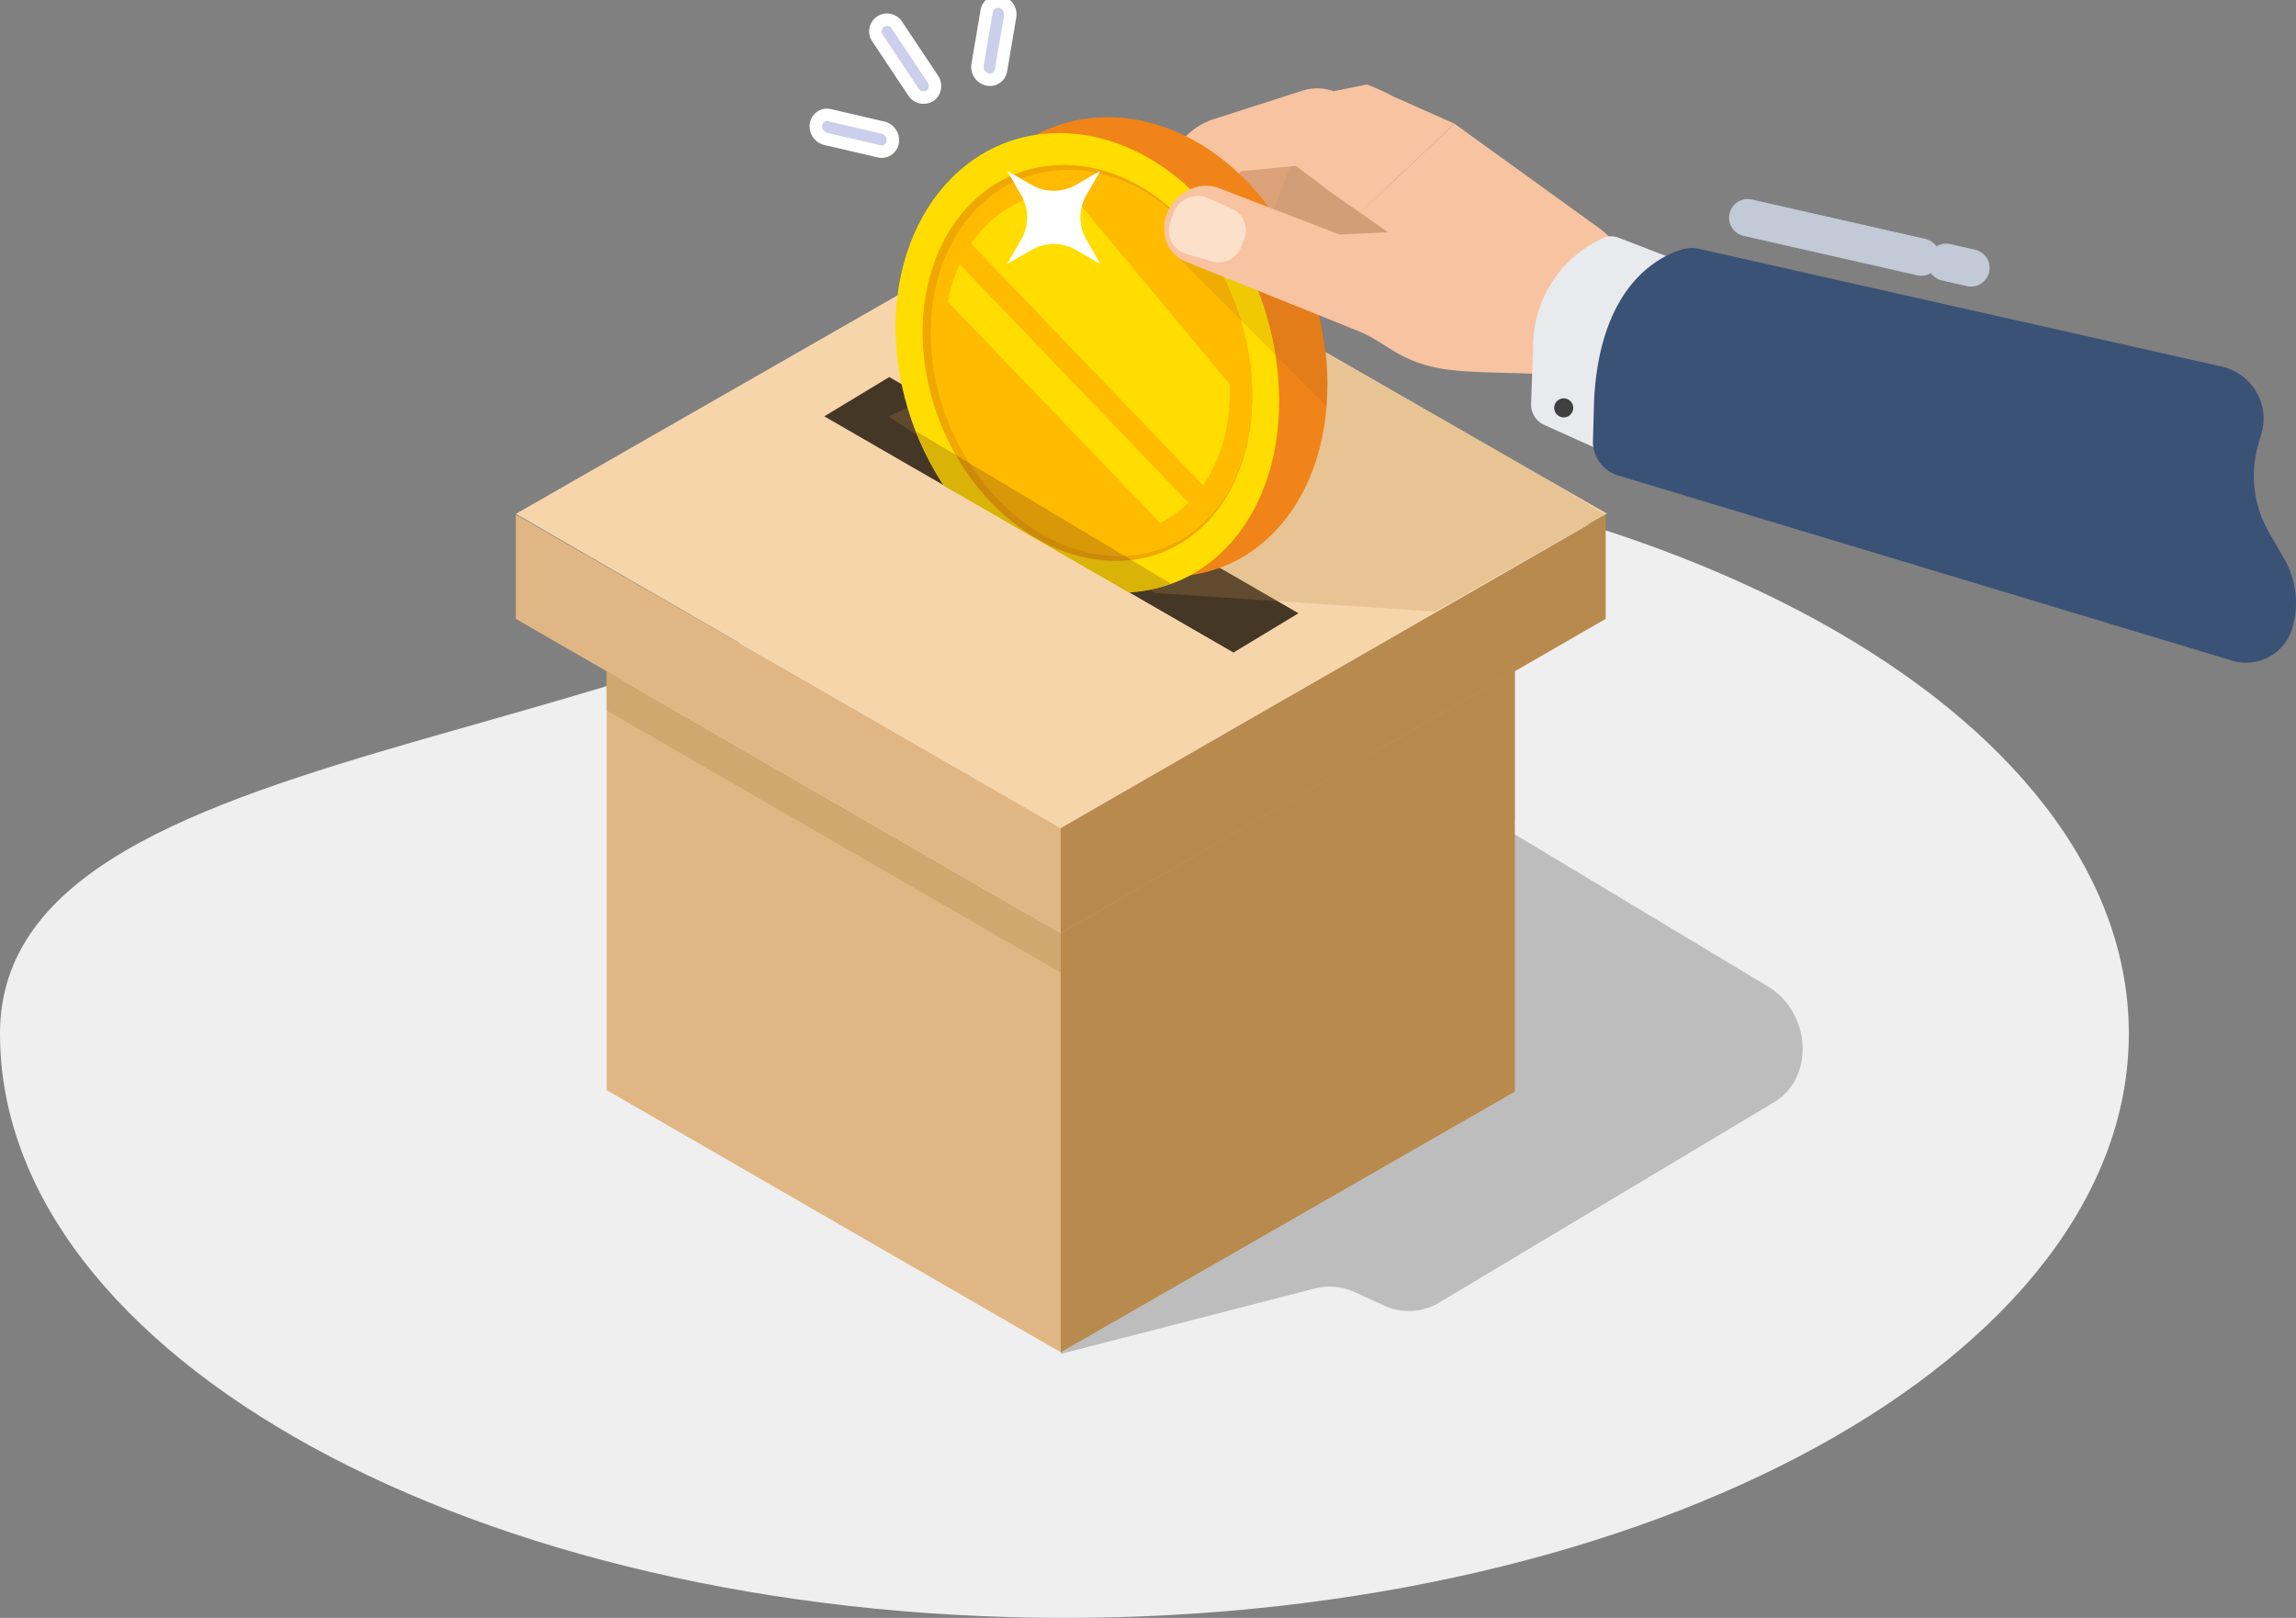
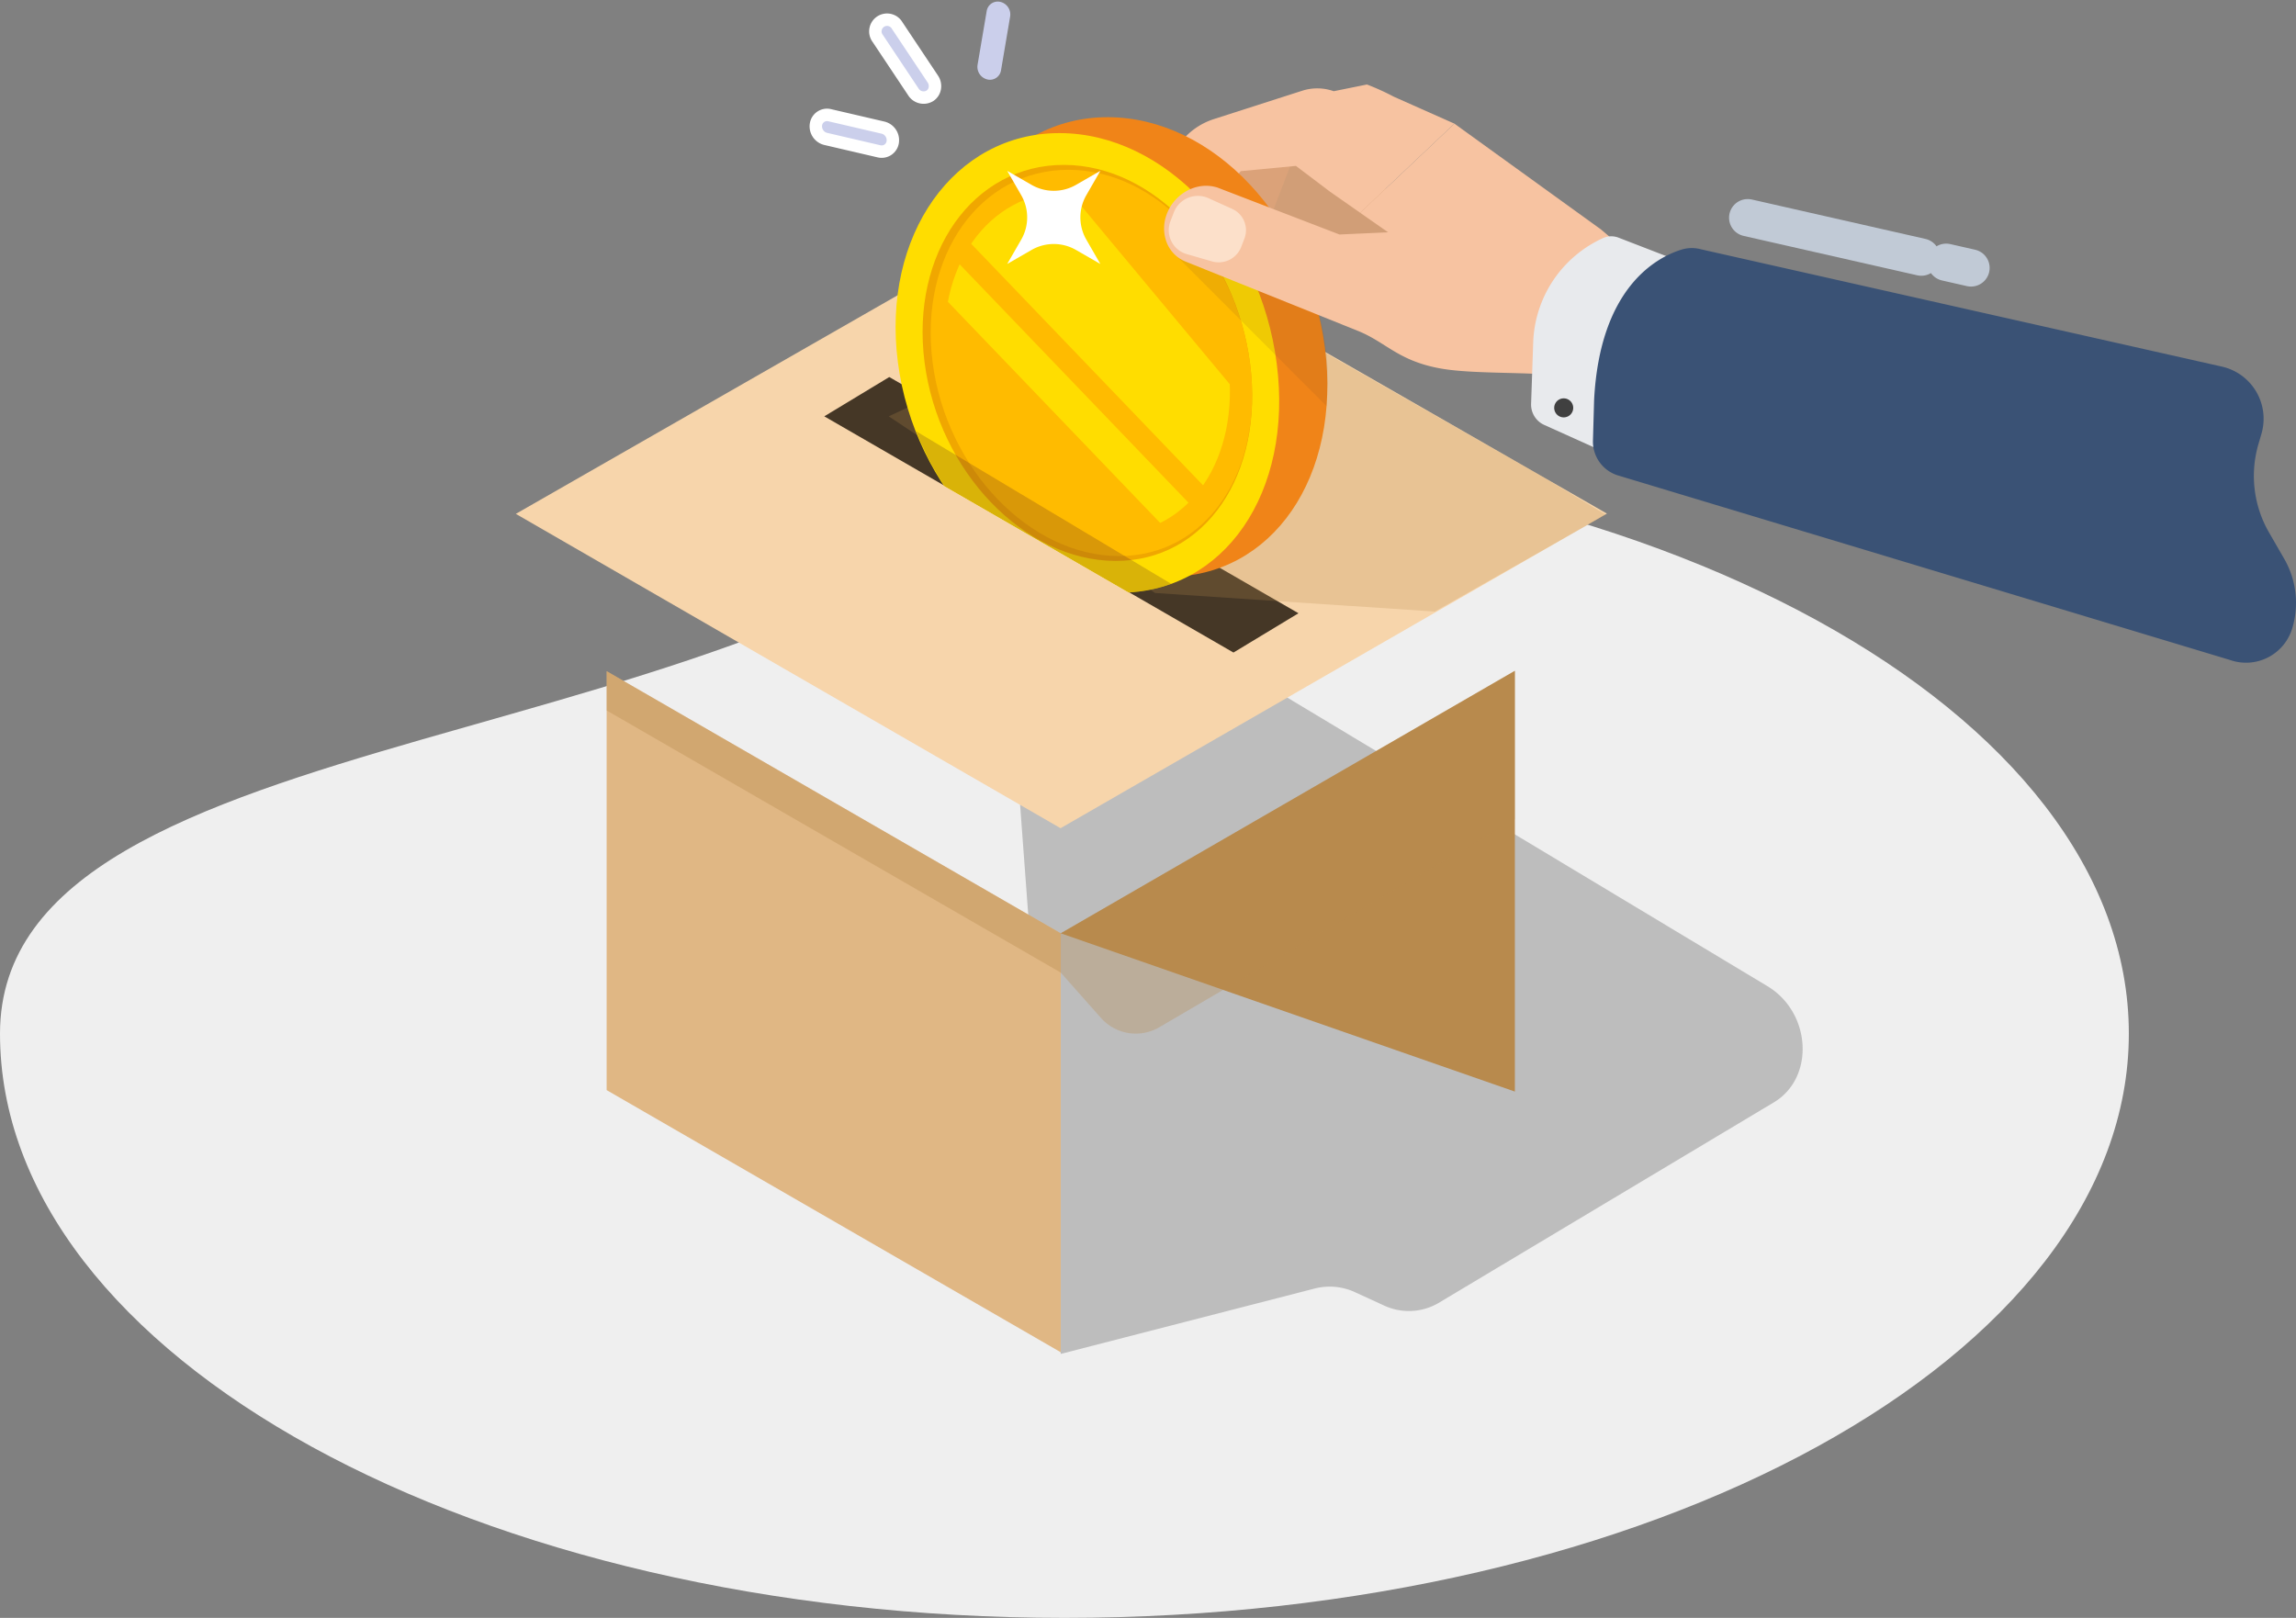
<svg xmlns="http://www.w3.org/2000/svg" id="Group_5318" data-name="Group 5318" width="553.83" height="390.31" viewBox="0 0 553.83 390.31">
  <rect x="0" y="0" width="553.83" height="390.31" fill="#808080" stroke="none" />
  <defs>
    <clipPath id="clip-path">
      <rect id="Rectangle_1852" data-name="Rectangle 1852" width="553.83" height="390.31" fill="none" />
    </clipPath>
    <clipPath id="clip-path-2">
      <rect id="Rectangle_1842" data-name="Rectangle 1842" width="553.831" height="390.31" fill="none" />
    </clipPath>
    <clipPath id="clip-path-3">
      <rect id="Rectangle_1841" data-name="Rectangle 1841" width="191.73" height="188.008" fill="none" />
    </clipPath>
    <clipPath id="clip-path-5">
      <rect id="Rectangle_1843" data-name="Rectangle 1843" width="109.538" height="72.725" fill="none" />
    </clipPath>
    <clipPath id="clip-path-7">
      <rect id="Rectangle_1845" data-name="Rectangle 1845" width="109.537" height="87.527" fill="none" />
    </clipPath>
    <clipPath id="clip-path-9">
      <rect id="Rectangle_1847" data-name="Rectangle 1847" width="172.941" height="81.068" fill="none" />
    </clipPath>
    <clipPath id="clip-path-10">
      <path id="Path_4536" data-name="Path 4536" d="M689.3,89.375,809.141,158.53,881.6,52.276,769.756,2.051Z" transform="translate(-689.296 -2.051)" fill="none" />
    </clipPath>
    <clipPath id="clip-path-11">
      <path id="Path_4539" data-name="Path 4539" d="M888.851,221.569c2.934,22.789,20.726,41.326,39.741,41.4s31.127-18.34,28.194-41.129-19.8-41.323-38.819-41.4h-.118c-18.95,0-31.925,18.383-29,41.126" transform="translate(-888.439 -180.443)" fill="none" />
    </clipPath>
    <clipPath id="clip-path-12">
      <path id="Path_4541" data-name="Path 4541" d="M843.51,180.5A70.418,70.418,0,0,0,854.565,210.4l44.457,25.653c24.021-1.333,39.674-25.06,35.9-55.191-3.9-31.083-26.779-55.511-52.094-55.613h-.158c-25.424,0-42.98,24.744-39.157,55.245" transform="translate(-842.987 -125.253)" fill="none" />
    </clipPath>
    <clipPath id="clip-path-13">
      <rect id="Rectangle_1849" data-name="Rectangle 1849" width="122.969" height="72.514" fill="none" />
    </clipPath>
    <clipPath id="clip-path-15">
      <rect id="Rectangle_1850" data-name="Rectangle 1850" width="36.181" height="35.947" fill="none" />
    </clipPath>
  </defs>
  <g id="Group_5317" data-name="Group 5317" clip-path="url(#clip-path)">
    <g id="Group_5287" data-name="Group 5287" transform="translate(0 0)">
      <g id="Group_5286" data-name="Group 5286" clip-path="url(#clip-path-2)">
        <path id="Path_4517" data-name="Path 4517" d="M513.507,563.557c0,77.846-114.952,140.954-256.754,140.954S0,641.4,0,563.557,186.358,499.015,256.754,422.6c141.8,0,256.754,63.107,256.754,140.954" transform="translate(0 -314.2)" fill="#efefef" />
        <g id="Group_5285" data-name="Group 5285" transform="translate(243.099 138.616)" opacity="0.21" style="mix-blend-mode: multiply;isolation: isolate">
          <g id="Group_5284" data-name="Group 5284">
            <g id="Group_5283" data-name="Group 5283" clip-path="url(#clip-path-3)">
              <path id="Path_4518" data-name="Path 4518" d="M960.492,728.4l61.355-15.8a14.568,14.568,0,0,1,9.716.959l6.75,3.095a14.178,14.178,0,0,0,13.278-.527l80.9-48.407c9.928-5.94,9.059-21.662-1.549-28.039l-161.4-97.025c-10.547-6.34-22.7,1.4-21.781,13.861Z" transform="translate(-947.716 -540.388)" />
            </g>
          </g>
        </g>
      </g>
    </g>
    <path id="Path_4519" data-name="Path 4519" d="M680.01,795.535,570.471,732.293V631.222L680.01,694.464Z" transform="translate(-424.139 -469.306)" fill="#e0b784" />
    <g id="Group_5292" data-name="Group 5292" transform="translate(0 0)">
      <g id="Group_5291" data-name="Group 5291" clip-path="url(#clip-path-2)">
        <g id="Group_5290" data-name="Group 5290" transform="translate(146.332 161.916)" opacity="0.36" style="mix-blend-mode: multiply;isolation: isolate">
          <g id="Group_5289" data-name="Group 5289">
            <g id="Group_5288" data-name="Group 5288" clip-path="url(#clip-path-5)">
              <path id="Path_4520" data-name="Path 4520" d="M680.01,703.947,570.471,640.706v-9.484L680.01,694.464Z" transform="translate(-570.471 -631.222)" fill="#b88a4d" />
            </g>
          </g>
        </g>
      </g>
    </g>
-     <path id="Path_4521" data-name="Path 4521" d="M616.511,585.02,485.065,509.157V484.019l131.446,75.51Z" transform="translate(-360.641 -359.863)" fill="#e0b784" />
-     <path id="Path_4522" data-name="Path 4522" d="M997.5,585.02l131.446-75.863V484.019L997.5,559.53Z" transform="translate(-741.633 -359.863)" fill="#b88a4d" />
-     <path id="Path_4523" data-name="Path 4523" d="M1107.042,732.4V630.886L997.5,694.214V795.285Z" transform="translate(-741.633 -469.057)" fill="#b88a4d" />
+     <path id="Path_4523" data-name="Path 4523" d="M1107.042,732.4V630.886L997.5,694.214Z" transform="translate(-741.633 -469.057)" fill="#b88a4d" />
    <g id="Group_5297" data-name="Group 5297" transform="translate(0 0)">
      <g id="Group_5296" data-name="Group 5296" clip-path="url(#clip-path-2)">
        <g id="Group_5295" data-name="Group 5295" transform="translate(255.87 161.829)" opacity="0.31" style="mix-blend-mode: multiply;isolation: isolate">
          <g id="Group_5294" data-name="Group 5294">
            <g id="Group_5293" data-name="Group 5293" clip-path="url(#clip-path-7)">
              <path id="Path_4524" data-name="Path 4524" d="M1107.041,666.705V630.886L997.5,694.214V703.7l9.7,10.935a11.23,11.23,0,0,0,14.073,2.243Z" transform="translate(-997.503 -630.886)" fill="#b88a4d" />
            </g>
          </g>
        </g>
      </g>
    </g>
    <path id="Path_4525" data-name="Path 4525" d="M485.066,264.575l131.785-75.46,131.4,75.394-131.785,75.9Z" transform="translate(-360.641 -140.605)" fill="#f7d5ab" />
    <path id="Path_4526" data-name="Path 4526" d="M889.506,411.584l-15.677,9.481-98.705-56.987L790.8,354.6Z" transform="translate(-576.296 -263.639)" fill="#453726" />
    <g id="Group_5302" data-name="Group 5302" transform="translate(0 0)">
      <g id="Group_5301" data-name="Group 5301" clip-path="url(#clip-path-2)">
        <g id="Group_5300" data-name="Group 5300" transform="translate(214.375 66.473)" opacity="0.24" style="mix-blend-mode: multiply;isolation: isolate">
          <g id="Group_5299" data-name="Group 5299">
            <g id="Group_5298" data-name="Group 5298" clip-path="url(#clip-path-9)">
              <path id="Path_4527" data-name="Path 4527" d="M899.972,335.721l67.467,4.49,41.237-23.384-15.228-9.159-85.114-48.523-72.6,33.97Z" transform="translate(-835.735 -259.143)" fill="#b88a4d" />
            </g>
          </g>
        </g>
        <path id="Path_4528" data-name="Path 4528" d="M1157.928,137c-.684-4.591,2.118-8.759,6.2-9.429l26.42,10.391,3.148-10.581L1171.536,99.9l-.009-.006-16,14.924a13.079,13.079,0,0,0-3.969,7.55l-3.8,23.9,5.095.6a6.752,6.752,0,0,0,7.452-4.96,9,9,0,0,1-2.375-4.9" transform="translate(-853.344 -74.267)" fill="#d19e77" />
        <path id="Path_4529" data-name="Path 4529" d="M1125.689,124.257c-.217-5.313,3.577-10.009,8.426-10.629l2.162-5.64,9.225-24.017c-.936-.681-.4.4-1.333-.279l-18.476,14.919a16.59,16.59,0,0,0-5.583,8.547l-7.457,27.389,5.867.88A8.612,8.612,0,0,0,1127.84,130a9.524,9.524,0,0,1-2.151-5.738" transform="translate(-827.246 -62.225)" fill="#dba279" />
        <path id="Path_4530" data-name="Path 4530" d="M1105.616,79.475l-8,1.618a11.853,11.853,0,0,0-7.589-.12c-7.035,2.255-21.328,6.848-21.328,6.848a16.586,16.586,0,0,0-8.287,5.963l-16.82,22.866,5.157,2.934a8.612,8.612,0,0,0,10.651-1.713,9.524,9.524,0,0,1,.06-6.128c1.711-5.035,6.941-8.05,11.688-6.881l4.048-4.483,13.29-1.268,8.165,6.173,7.345,5.134,22.729-21.5-14.612-6.495a58.606,58.606,0,0,0-6.495-2.952" transform="translate(-775.898 -59.089)" fill="#f7c3a1" />
      </g>
    </g>
    <g id="Group_5304" data-name="Group 5304" transform="translate(176.812 0.526)">
      <g id="Group_5303" data-name="Group 5303" clip-path="url(#clip-path-10)">
-         <path id="Path_4531" data-name="Path 4531" d="M942.085,179.047c19.191.077,36.218,18.783,39.179,41.785S972,262.421,952.809,262.344s-37.149-18.787-40.11-41.788,10.2-41.585,29.387-41.508" transform="translate(-855.084 -133.646)" fill="#ffc30d" />
        <path id="Path_4532" data-name="Path 4532" d="M979.4,165.836c4,31.089-12.689,55.361-38,55.259-25.505-.1-49.458-25.058-53.393-55.628s13.613-55.358,39.119-55.255c25.311.1,48.273,24.535,52.275,55.624" transform="translate(-836.623 -82.467)" fill="#f08418" />
        <path id="Path_4533" data-name="Path 4533" d="M934.115,180.8c4,31.089-12.689,55.361-38,55.259-25.505-.1-49.458-25.058-53.393-55.628s13.613-55.358,39.119-55.255c25.31.1,48.273,24.535,52.275,55.624" transform="translate(-802.956 -93.592)" fill="#fd0" />
        <path id="Path_4534" data-name="Path 4534" d="M868.041,202.689c3.391,26.341,24.029,47.843,46.006,47.932,21.679.088,35.96-20.827,32.511-47.615s-23.132-47.839-44.811-47.927c-21.977-.089-37.1,21.269-33.707,47.61" transform="translate(-821.838 -115.826)" fill="#f0a700" />
        <path id="Path_4535" data-name="Path 4535" d="M875.632,206.126c3.307,25.691,23.436,46.662,44.87,46.749,21.144.085,35.072-20.313,31.709-46.44s-22.561-46.659-43.7-46.744c-21.435-.086-36.182,20.744-32.875,46.435" transform="translate(-827.49 -119.255)" fill="#fb0" />
      </g>
    </g>
    <g id="Group_5306" data-name="Group 5306" transform="translate(227.894 46.286)">
      <g id="Group_5305" data-name="Group 5305" clip-path="url(#clip-path-11)">
        <path id="Path_4537" data-name="Path 4537" d="M902.047,262.951l-4.889,6.905-79.1-82.41,4.889-6.906Z" transform="translate(-836.111 -180.515)" fill="#fd0" />
        <path id="Path_4538" data-name="Path 4538" d="M947.639,225.2l-11.477,16.211-85.4-88.971,32.922-4.037Z" transform="translate(-860.429 -156.618)" fill="#fd0" />
      </g>
    </g>
    <g id="Group_5311" data-name="Group 5311" transform="translate(216.235 32.129)">
      <g id="Group_5310" data-name="Group 5310" clip-path="url(#clip-path-12)">
        <g id="Group_5309" data-name="Group 5309" transform="translate(-29.885 55.77)" opacity="0.23" style="mix-blend-mode: multiply;isolation: isolate">
          <g id="Group_5308" data-name="Group 5308" transform="translate(0 0)">
            <g id="Group_5307" data-name="Group 5307" clip-path="url(#clip-path-13)">
              <path id="Path_4540" data-name="Path 4540" d="M849.449,411.659,734.125,342.672l-7.645,5.192,114.948,67.322Z" transform="translate(-726.48 -342.672)" fill="#592121" />
            </g>
          </g>
        </g>
      </g>
    </g>
    <g id="Group_5316" data-name="Group 5316" transform="translate(0 0)">
      <g id="Group_5315" data-name="Group 5315" clip-path="url(#clip-path-2)">
        <g id="Group_5314" data-name="Group 5314" transform="translate(284.07 62.027)" opacity="0.13" style="mix-blend-mode: multiply;isolation: isolate">
          <g id="Group_5313" data-name="Group 5313">
            <g id="Group_5312" data-name="Group 5312" clip-path="url(#clip-path-15)">
              <path id="Path_4542" data-name="Path 4542" d="M1107.443,241.806l35.916,35.949s.065-1.621.177-3.665a58.262,58.262,0,0,0-1.907-18.287Z" transform="translate(-1107.442 -241.807)" fill="#825021" />
            </g>
          </g>
        </g>
        <path id="Path_4543" data-name="Path 4543" d="M1224.673,149.883l-4.9.112c-13.648,1.212-9.681.087-19.791-8.235L1164.708,116.3l-22.729,21.5,6.742,4.713-11.737.527-29.463-11.333c-.2-.066-.409-.113-.615-.164-4.747-1.169-9.978,1.846-11.689,6.881a9.525,9.525,0,0,0-.059,6.128,8.257,8.257,0,0,0,2.8,3.942,8.1,8.1,0,0,0,1.9,1.078l41.572,16.721c6.735,2.709,9.622,7.156,19.713,9.03,8.925,1.658,24.772.551,32.775,2.362l28.55,17.154,10.022-20.5Z" transform="translate(-813.883 -86.469)" fill="#f7c3a1" />
        <path id="Path_4544" data-name="Path 4544" d="M1116.5,196.545l.732-1.9a5.629,5.629,0,0,0-2.818-7.174l-5.715-2.587a6.216,6.216,0,0,0-8.434,3.287l-.882,2.289a6.006,6.006,0,0,0,4.121,7.913l6.039,1.745a5.836,5.836,0,0,0,6.957-3.572" transform="translate(-817.082 -137.025)" fill="#fce0ca" />
        <path id="Path_4545" data-name="Path 4545" d="M1477.682,229.068l-16.811-6.5a4.807,4.807,0,0,0-3.709.1,28.717,28.717,0,0,0-16.866,25.181l-.507,14.808a5.384,5.384,0,0,0,3.168,5.092l15.691,7.074Z" transform="translate(-1070.465 -165.237)" fill="#e8eaed" />
        <path id="Path_4546" data-name="Path 4546" d="M1666.615,325.113a11.635,11.635,0,0,1-14.972,7.58L1503.784,288.1a8.549,8.549,0,0,1-5.827-8.347l.274-9.71c1.379-27.316,15.154-34.518,21.109-36.362a8.443,8.443,0,0,1,4.739-.056L1649.617,261.9a12.9,12.9,0,0,1,9.594,16.211l-.737,2.523a27.3,27.3,0,0,0,2.559,21.293l3.665,6.352A21.255,21.255,0,0,1,1666.615,325.113Z" transform="translate(-1113.712 -173.469)" fill="#3a5275" />
        <path id="Path_4547" data-name="Path 4547" d="M1462.814,379.005a2.294,2.294,0,1,0-1.053-3.069,2.294,2.294,0,0,0,1.053,3.069" transform="translate(-1086.63 -278.547)" fill="#404040" />
        <line id="Line_5" data-name="Line 5" x2="41.877" y2="9.506" transform="translate(421.574 52.52)" fill="#3a5275" />
        <line id="Line_6" data-name="Line 6" x2="41.877" y2="9.506" transform="translate(421.574 52.52)" fill="none" stroke="#c1cad6" stroke-linecap="round" stroke-miterlimit="10" stroke-width="9" />
        <line id="Line_7" data-name="Line 7" x2="5.994" y2="1.361" transform="translate(469.439 63.273)" fill="#3a5275" />
        <line id="Line_8" data-name="Line 8" x2="5.994" y2="1.361" transform="translate(469.439 63.273)" fill="none" stroke="#c1cad6" stroke-linecap="round" stroke-miterlimit="10" stroke-width="9" />
        <path id="Path_4548" data-name="Path 4548" d="M837.615,35.1a2.72,2.72,0,0,1-1.172,1.829,2.912,2.912,0,0,1-4-.931l-8.606-12.913a2.819,2.819,0,1,1,4.69-3.112l8.605,12.913a3.07,3.07,0,0,1,.485,2.215" transform="translate(-612.121 -13.822)" fill="#cbcfeb" />
        <path id="Path_4549" data-name="Path 4549" d="M837.615,35.1a2.72,2.72,0,0,1-1.172,1.829,2.912,2.912,0,0,1-4-.931l-8.606-12.913a2.819,2.819,0,1,1,4.69-3.112l8.605,12.913A3.07,3.07,0,0,1,837.615,35.1Z" transform="translate(-612.121 -13.822)" fill="none" stroke="#fff" stroke-miterlimit="10" stroke-width="3" />
        <path id="Path_4550" data-name="Path 4550" d="M927,5.092,924.8,18.077a2.7,2.7,0,0,1-3.316,2.2,3.123,3.123,0,0,1-2.344-3.518l2.205-12.985a2.7,2.7,0,0,1,3.316-2.2A3.123,3.123,0,0,1,927,5.092" transform="translate(-683.338 -1.114)" fill="#cbcfeb" />
-         <path id="Path_4551" data-name="Path 4551" d="M927,5.092,924.8,18.077a2.7,2.7,0,0,1-3.316,2.2,3.123,3.123,0,0,1-2.344-3.518l2.205-12.985a2.7,2.7,0,0,1,3.316-2.2A3.123,3.123,0,0,1,927,5.092Z" transform="translate(-683.338 -1.114)" fill="none" stroke="#fff" stroke-miterlimit="10" stroke-width="3" />
        <path id="Path_4552" data-name="Path 4552" d="M785.71,114.647a2.7,2.7,0,0,1-3.316,2.2l-12.851-2.99a3.123,3.123,0,0,1-2.345-3.518,2.7,2.7,0,0,1,3.316-2.2l12.851,2.99a3.123,3.123,0,0,1,2.345,3.518" transform="translate(-570.373 -80.344)" fill="#cbcfeb" />
        <path id="Path_4553" data-name="Path 4553" d="M785.71,114.647a2.7,2.7,0,0,1-3.316,2.2l-12.851-2.99a3.123,3.123,0,0,1-2.345-3.518,2.7,2.7,0,0,1,3.316-2.2l12.851,2.99A3.123,3.123,0,0,1,785.71,114.647Z" transform="translate(-570.373 -80.344)" fill="none" stroke="#fff" stroke-miterlimit="10" stroke-width="3" />
        <path id="Path_4554" data-name="Path 4554" d="M963.737,164.06l5.875-3.382-3.382,5.875a10.737,10.737,0,0,0,0,10.715l3.382,5.875-5.875-3.382a10.737,10.737,0,0,0-10.715,0l-5.875,3.382,3.382-5.875a10.737,10.737,0,0,0,0-10.715l-3.382-5.875,5.875,3.382a10.738,10.738,0,0,0,10.715,0" transform="translate(-704.193 -119.462)" fill="#fff" />
      </g>
    </g>
  </g>
</svg>